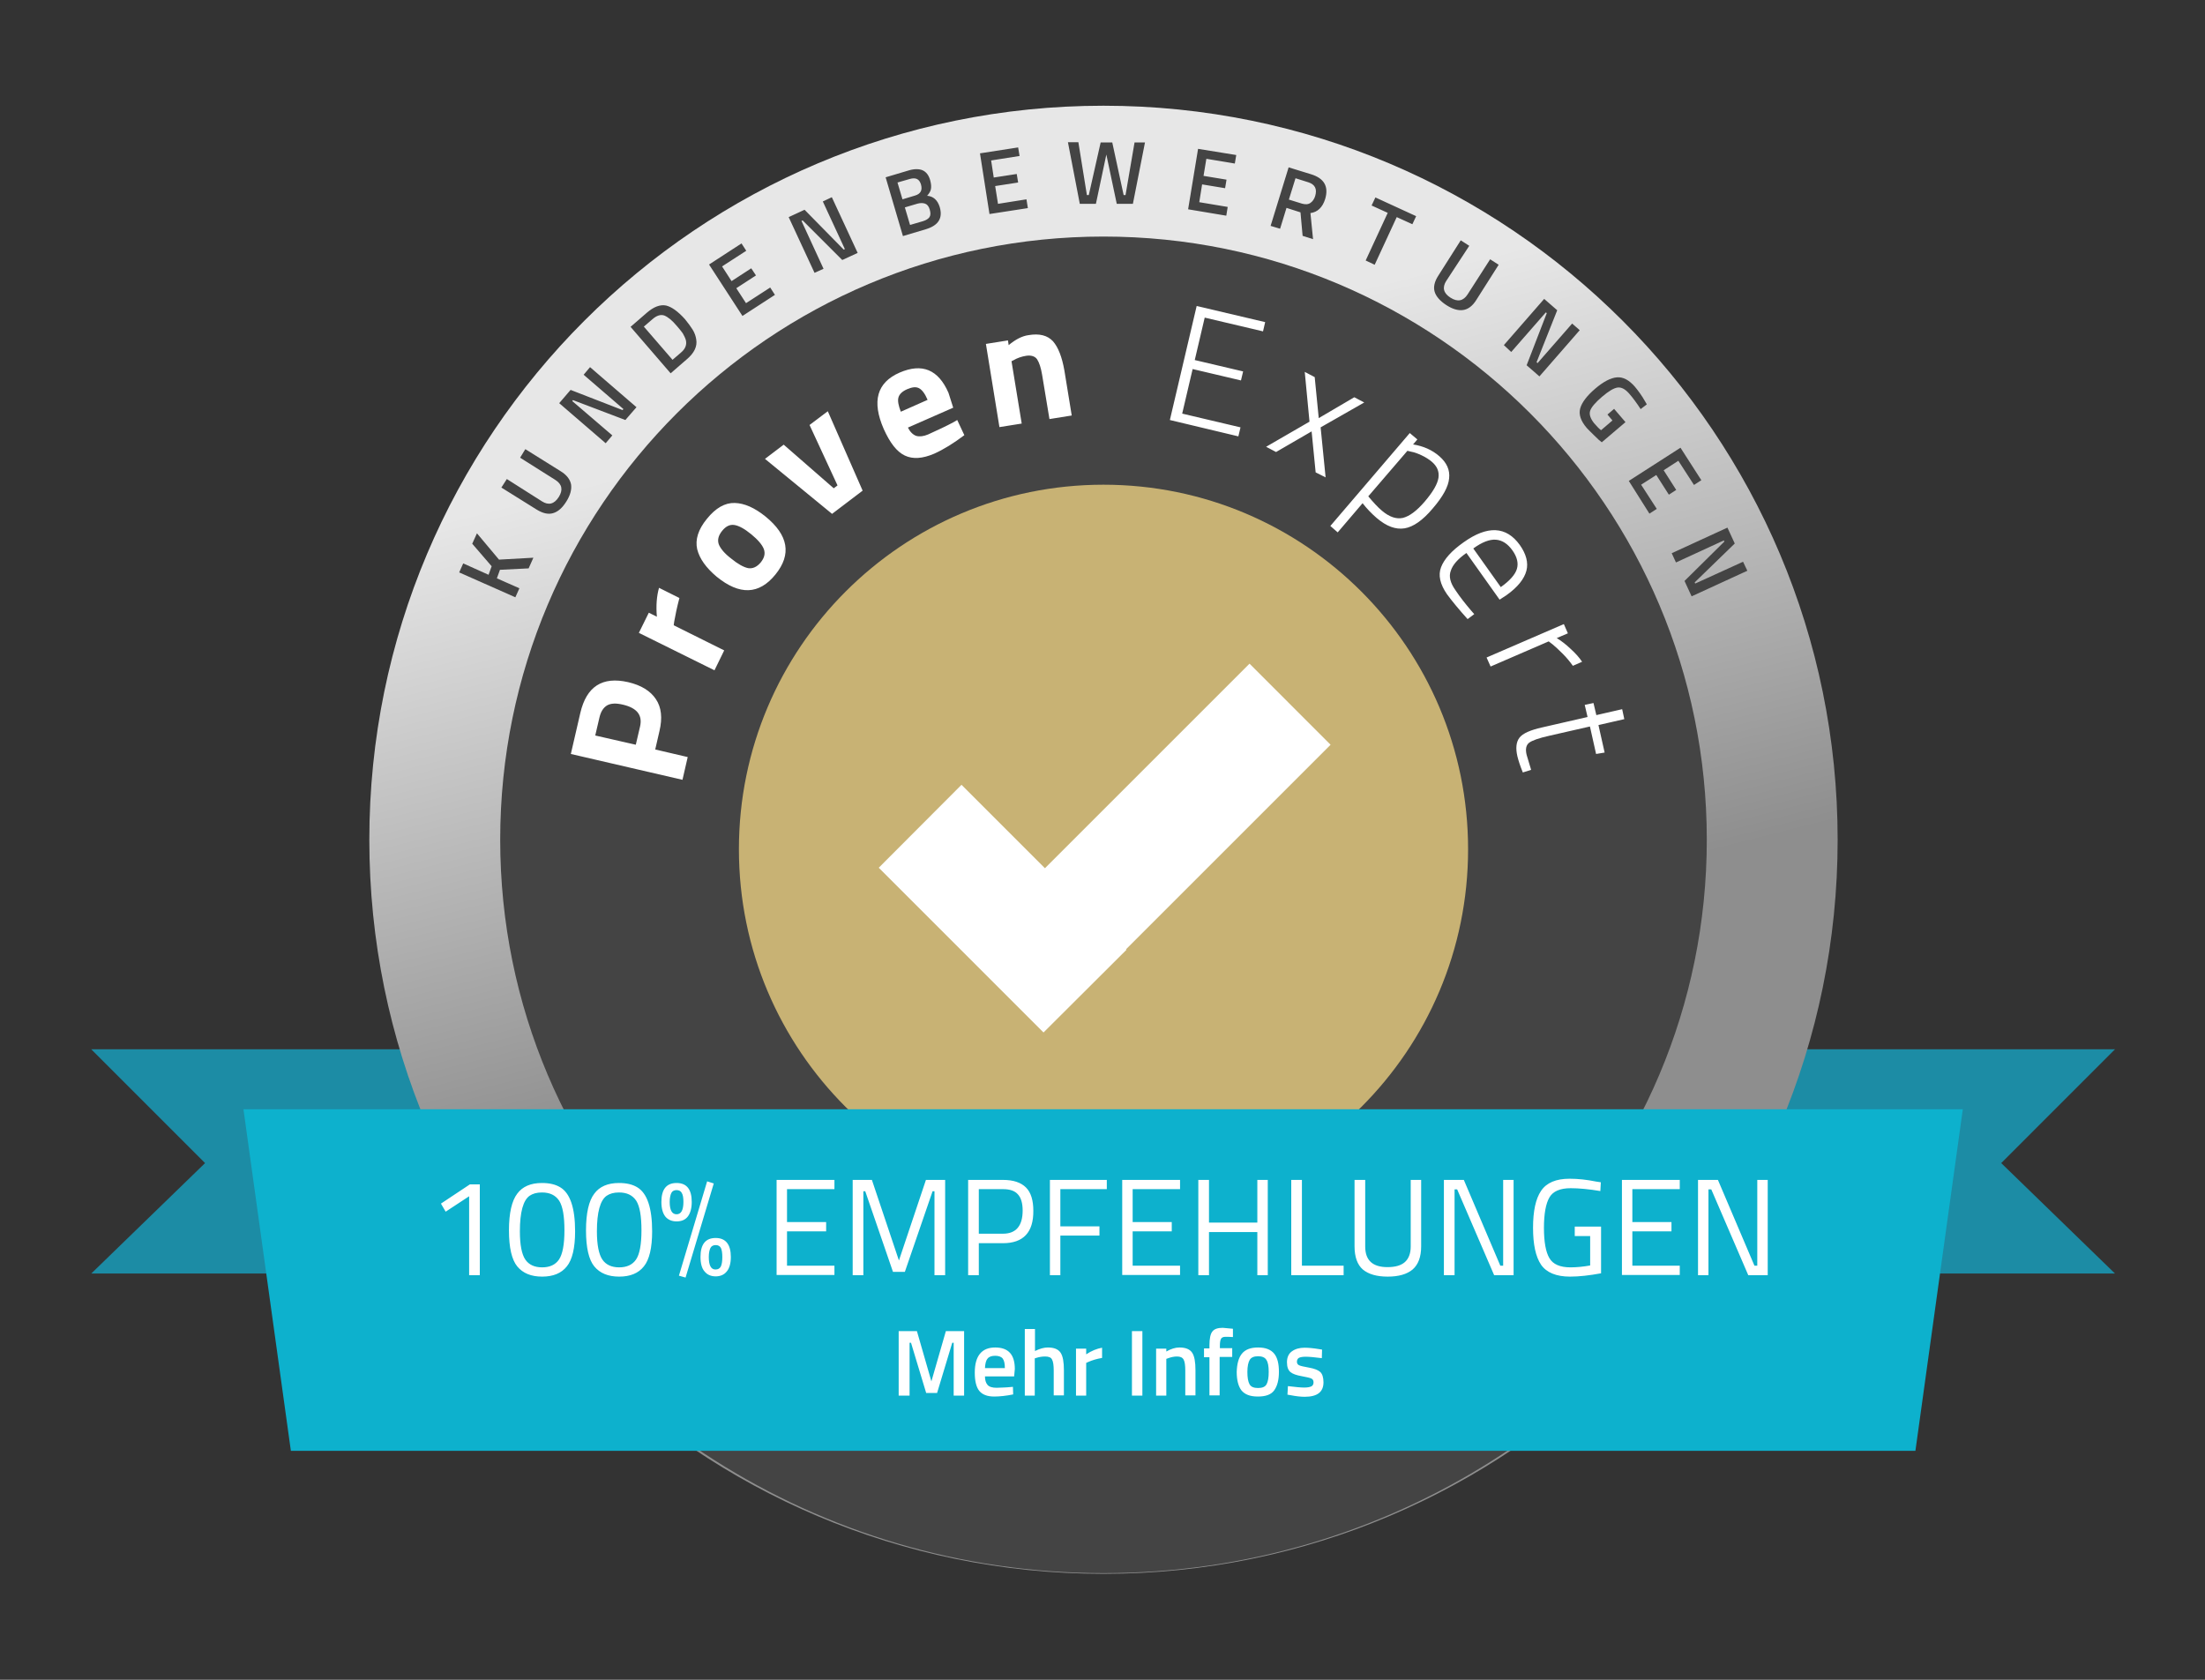
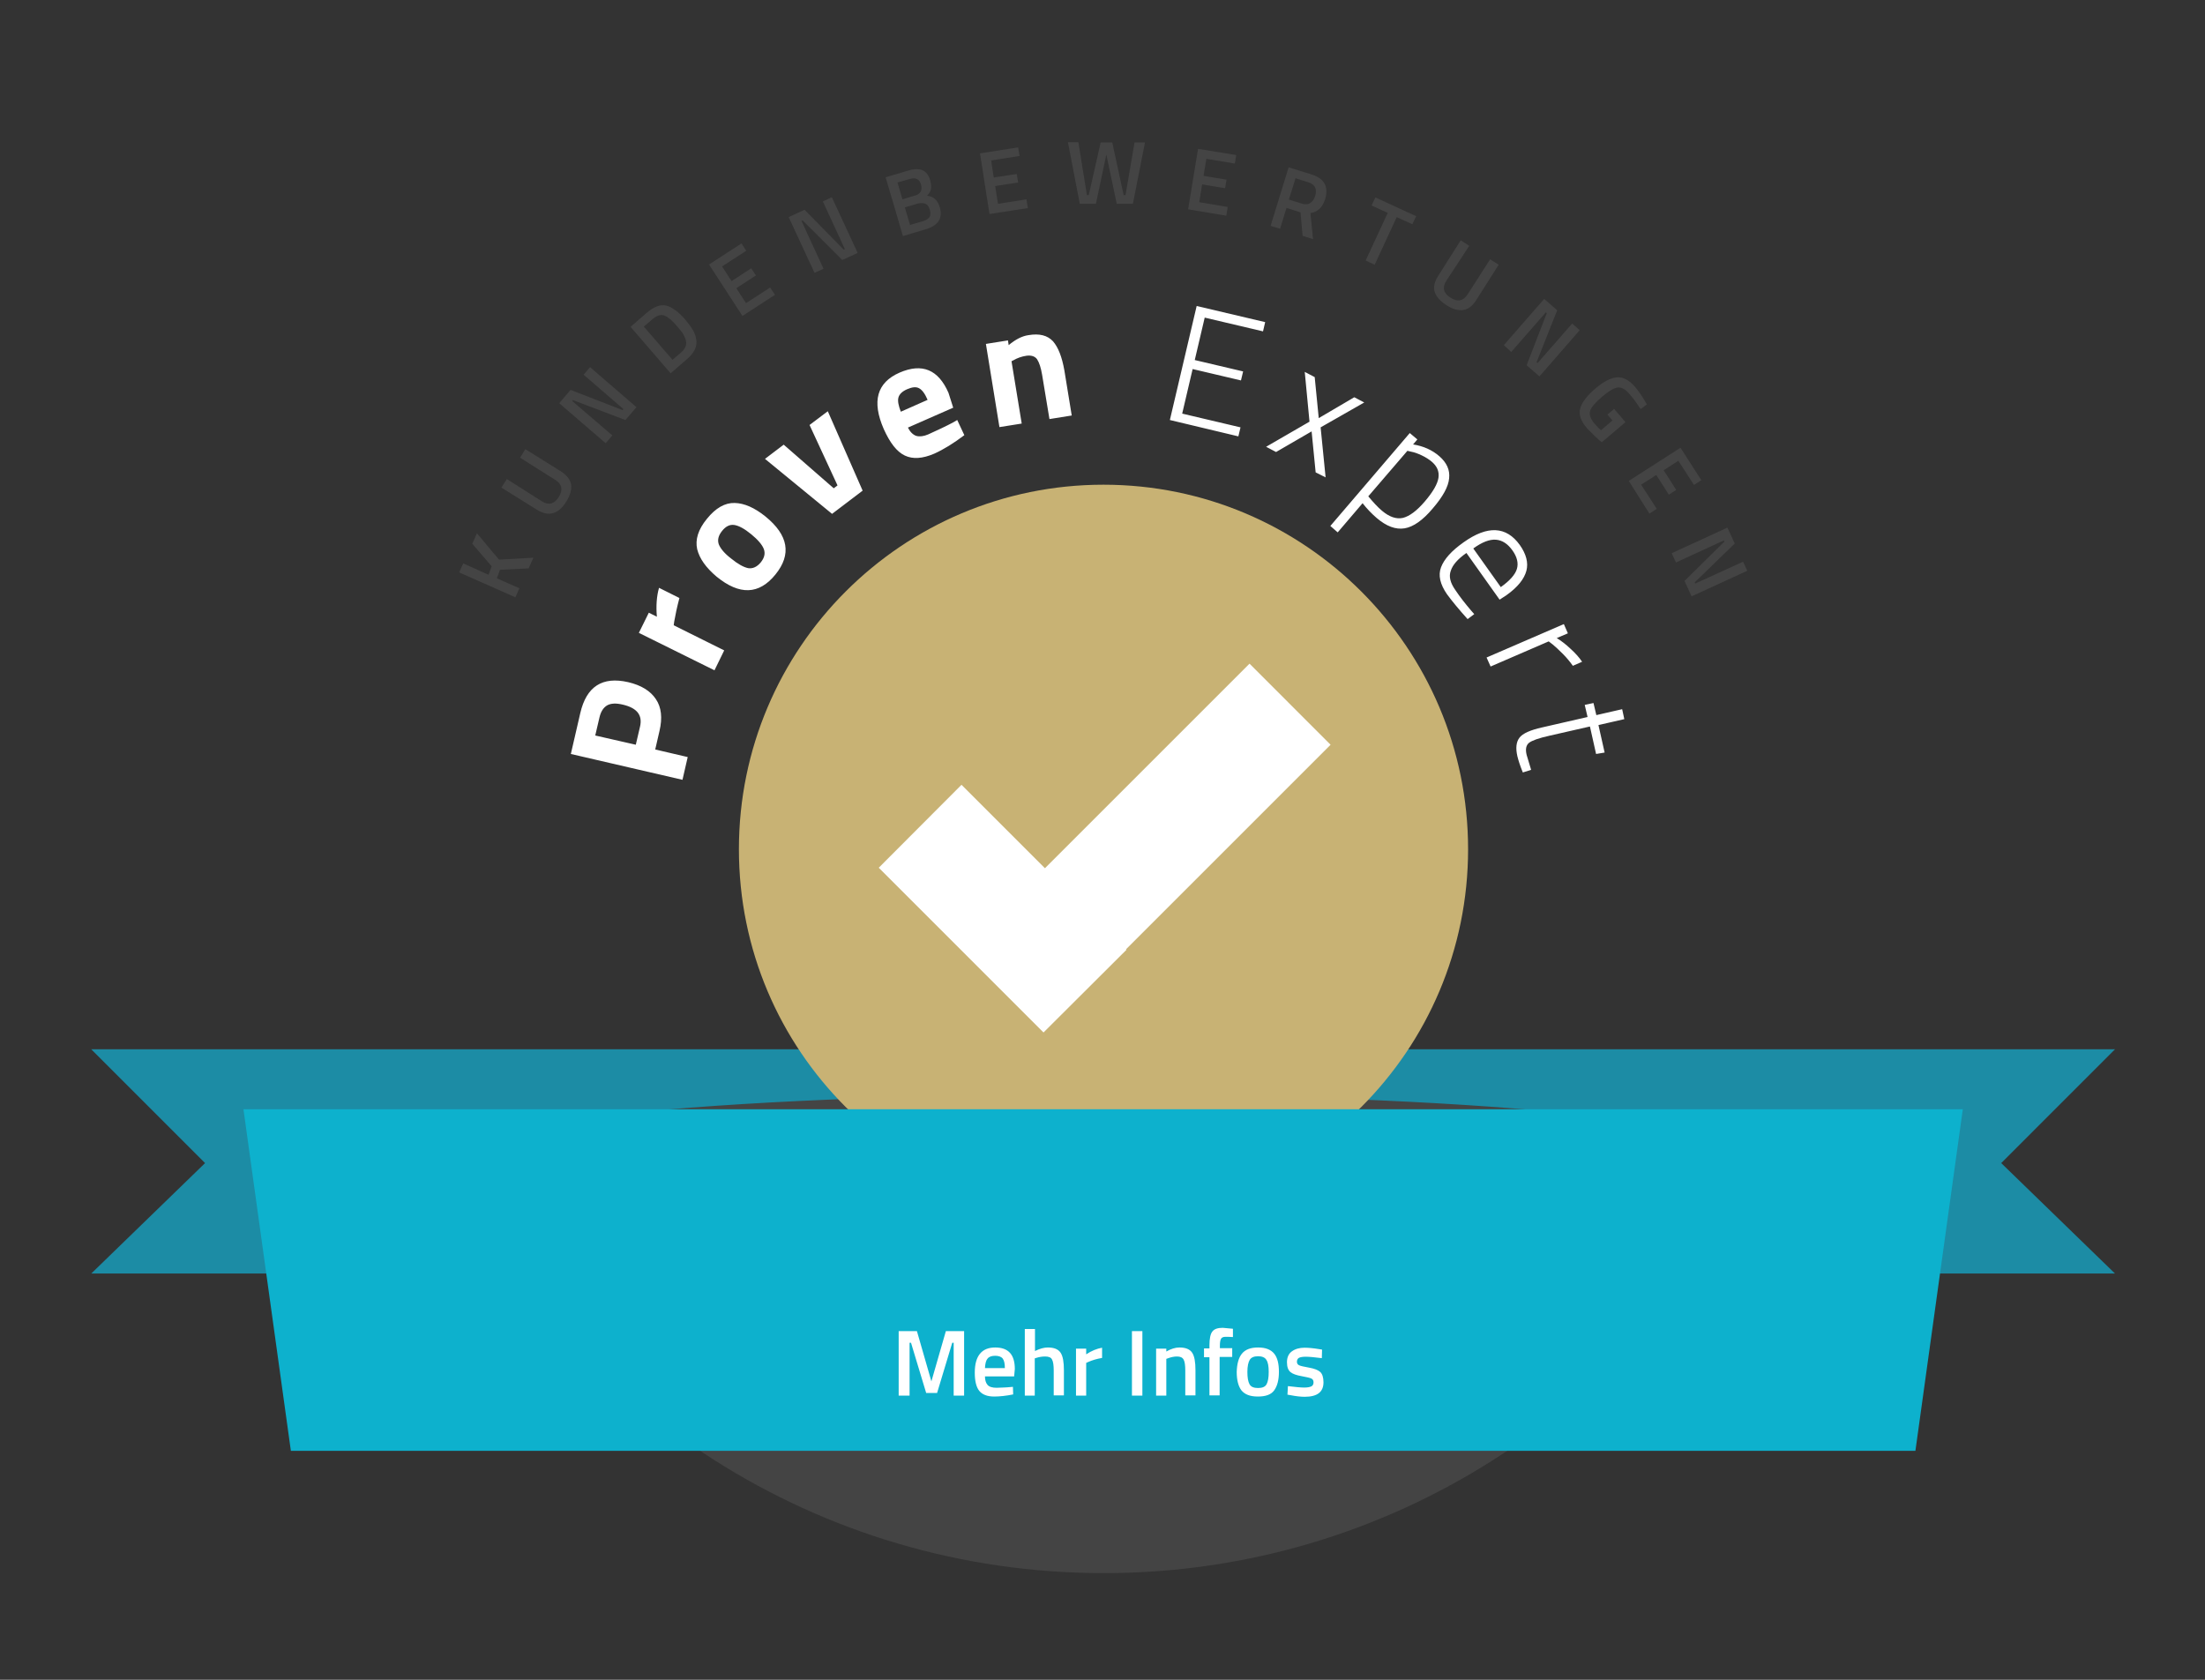
<svg xmlns="http://www.w3.org/2000/svg" width="105" height="80" viewBox="0 0 105 80" fill="none">
  <rect x="0" y="0" width="105" height="80" fill="#333333" stroke="none" />
  <path d="M100.714 60.652H4.346L9.765 55.392L4.346 49.973H100.714L95.296 55.392L100.714 60.652Z" fill="#1C8CA5" />
-   <path d="M52.547 74.954C71.855 74.954 87.507 59.302 87.507 39.994C87.507 20.687 71.855 5.035 52.547 5.035C33.239 5.035 17.587 20.687 17.587 39.994C17.587 59.302 33.239 74.954 52.547 74.954Z" fill="url('#paint0_linear_4732_459')" />
  <path d="M83.601 55.606C77.957 67.052 66.172 74.92 52.559 74.92C38.9 74.92 27.092 67.007 21.471 55.516C19.213 50.944 85.87 51 83.601 55.606Z" fill="#444444" />
-   <path d="M52.547 68.723C68.414 68.723 81.276 55.861 81.276 39.994C81.276 24.128 68.414 11.266 52.547 11.266C36.681 11.266 23.819 24.128 23.819 39.994C23.819 55.861 36.681 68.723 52.547 68.723Z" fill="#444444" />
  <path d="M52.547 57.807C62.136 57.807 69.909 50.034 69.909 40.446C69.909 30.858 62.136 23.084 52.547 23.084C42.959 23.084 35.186 30.858 35.186 40.446C35.186 50.034 42.959 57.807 52.547 57.807Z" fill="#C8B274" />
  <path d="M31.404 34.813L31.201 35.694L32.748 36.055L32.499 37.138L27.183 35.908L27.634 33.955C27.928 32.691 28.684 32.206 29.914 32.488C30.535 32.634 30.975 32.905 31.235 33.3C31.495 33.684 31.551 34.192 31.404 34.813ZM30.276 35.468L30.479 34.599C30.603 34.057 30.332 33.718 29.666 33.56C29.339 33.481 29.09 33.492 28.91 33.594C28.74 33.696 28.616 33.876 28.548 34.158L28.345 35.028L30.276 35.468ZM34.023 31.923L30.422 30.14L30.896 29.18L31.28 29.372C31.235 28.853 31.269 28.39 31.382 27.995L32.353 28.48C32.24 28.909 32.161 29.282 32.104 29.609L32.082 29.779L34.486 30.975L34.023 31.923ZM33.199 26.155C33.098 25.703 33.244 25.218 33.662 24.71C34.08 24.191 34.52 23.942 34.983 23.954C35.446 23.965 35.931 24.18 36.45 24.597C37.545 25.489 37.703 26.403 36.924 27.363C36.145 28.322 35.22 28.356 34.125 27.464C33.617 27.035 33.312 26.607 33.199 26.155ZM35.626 27.058C35.841 27.092 36.044 27.002 36.224 26.787C36.405 26.561 36.45 26.358 36.371 26.144C36.292 25.941 36.089 25.703 35.773 25.444C35.457 25.184 35.186 25.037 34.971 25.003C34.757 24.97 34.565 25.06 34.384 25.286C34.204 25.512 34.159 25.715 34.226 25.918C34.305 26.121 34.497 26.358 34.825 26.607C35.141 26.866 35.412 27.013 35.626 27.058ZM36.428 21.854L37.319 21.177L39.701 23.254L39.882 23.118L38.55 20.24L39.419 19.585L41.078 23.367L39.622 24.473L36.428 21.854ZM43.63 20.759C43.788 20.804 43.98 20.782 44.194 20.691C44.645 20.488 45.052 20.296 45.391 20.116L45.582 20.003L45.921 20.725C45.413 21.109 44.939 21.403 44.487 21.606C43.934 21.843 43.471 21.877 43.088 21.696C42.704 21.515 42.377 21.087 42.083 20.432C41.507 19.111 41.756 18.219 42.839 17.745C43.912 17.282 44.679 17.598 45.165 18.705L45.391 19.416L43.234 20.364C43.336 20.567 43.471 20.703 43.63 20.759ZM44.171 19.043C44.047 18.75 43.912 18.569 43.765 18.49C43.618 18.411 43.438 18.434 43.201 18.535C42.964 18.637 42.828 18.772 42.783 18.93C42.738 19.088 42.783 19.314 42.896 19.608L44.171 19.043ZM48.653 20.172L47.592 20.341L46.948 16.379L47.998 16.21L48.032 16.436C48.359 16.165 48.664 16.007 48.969 15.962C49.499 15.871 49.883 15.973 50.143 16.255C50.391 16.537 50.572 17 50.685 17.644L51.035 19.788L49.974 19.958L49.624 17.847C49.567 17.508 49.488 17.271 49.387 17.113C49.285 16.966 49.104 16.91 48.867 16.944C48.653 16.978 48.45 17.045 48.258 17.158L48.167 17.203L48.653 20.172ZM55.708 20.003L56.984 14.573L60.246 15.341L60.144 15.781L57.367 15.126L56.893 17.147L59.196 17.689L59.094 18.118L56.792 17.576L56.295 19.698L59.072 20.353L58.97 20.782L55.708 20.003ZM62.131 17.711L62.605 17.96L62.797 19.913L64.49 18.919L64.964 19.168L62.887 20.353L63.124 22.735L62.65 22.497L62.458 20.545L60.765 21.527L60.291 21.278L62.357 20.082L62.131 17.711ZM63.35 25.049L67.132 20.624L67.493 20.928L67.29 21.166C67.775 21.245 68.193 21.425 68.543 21.73C68.893 22.035 69.051 22.385 69.006 22.78C68.972 23.175 68.712 23.649 68.227 24.213C67.753 24.778 67.301 25.094 66.883 25.162C66.466 25.229 66.025 25.071 65.551 24.665C65.303 24.45 65.077 24.213 64.885 23.965L63.7 25.354L63.35 25.049ZM68.181 21.99C68.046 21.877 67.888 21.775 67.696 21.685C67.504 21.595 67.346 21.538 67.211 21.515L67.019 21.47L65.156 23.638C65.393 23.92 65.608 24.157 65.811 24.326C66.161 24.62 66.488 24.733 66.804 24.665C67.12 24.586 67.47 24.326 67.854 23.875C68.238 23.423 68.453 23.051 68.498 22.757C68.543 22.452 68.43 22.204 68.181 21.99ZM70.044 29.067L70.202 29.248L69.886 29.485C69.48 29.034 69.152 28.638 68.904 28.3C68.577 27.826 68.475 27.397 68.622 27.013C68.769 26.629 69.118 26.234 69.694 25.828C70.834 25.015 71.726 25.06 72.37 25.952C72.674 26.381 72.787 26.798 72.686 27.182C72.584 27.566 72.279 27.961 71.737 28.345L71.41 28.559L69.83 26.336C69.423 26.618 69.175 26.9 69.085 27.182C68.983 27.453 69.062 27.758 69.299 28.096C69.525 28.435 69.784 28.762 70.044 29.067ZM70.157 26.121L71.466 27.961C71.895 27.656 72.155 27.363 72.234 27.092C72.313 26.821 72.245 26.527 72.02 26.211C71.794 25.895 71.534 25.726 71.229 25.703C70.936 25.681 70.575 25.816 70.157 26.121ZM70.789 31.314L74.469 29.722L74.661 30.162L74.13 30.388C74.334 30.512 74.559 30.681 74.785 30.896C75.022 31.11 75.203 31.314 75.338 31.517L74.898 31.709C74.763 31.517 74.605 31.325 74.413 31.133C74.221 30.941 74.063 30.794 73.939 30.693L73.747 30.546L70.981 31.743L70.789 31.314ZM76.004 35.908L75.711 34.599L73.781 35.039C73.273 35.152 72.957 35.265 72.81 35.377C72.674 35.49 72.629 35.671 72.697 35.953L72.911 36.664L72.516 36.788C72.381 36.461 72.302 36.202 72.257 36.021C72.166 35.626 72.2 35.332 72.358 35.129C72.516 34.926 72.877 34.768 73.431 34.644L75.598 34.147L75.463 33.571L75.88 33.481L76.016 34.057L77.246 33.775L77.348 34.249L76.117 34.531L76.411 35.84L76.004 35.908Z" fill="white" />
  <path d="M24.733 28.017L24.541 28.446L21.866 27.261L22.058 26.832L23.265 27.374L23.412 26.968L22.487 25.895L22.712 25.399L23.762 26.652L25.399 26.561L25.173 27.069L23.807 27.137L23.661 27.543L24.733 28.017ZM25.805 23.875C26.121 24.078 26.392 24.01 26.607 23.672C26.821 23.333 26.765 23.062 26.449 22.859L24.767 21.798L25.015 21.391L26.697 22.441C26.991 22.622 27.149 22.836 27.194 23.073C27.228 23.31 27.16 23.581 26.968 23.886C26.776 24.191 26.573 24.371 26.336 24.439C26.11 24.507 25.851 24.45 25.557 24.27L23.875 23.22L24.135 22.814L25.805 23.875ZM28.842 21.109L26.629 19.201L27.171 18.569L29.643 19.529L29.689 19.483L27.792 17.847L28.097 17.485L30.309 19.393L29.779 20.003L27.284 19.055L27.25 19.1L29.158 20.736L28.842 21.109ZM32.703 17.113L31.935 17.779L30.027 15.566L30.795 14.9C31.133 14.607 31.438 14.494 31.72 14.551C31.991 14.618 32.285 14.833 32.612 15.194C32.77 15.386 32.894 15.555 32.985 15.702C33.075 15.849 33.132 16.007 33.154 16.165C33.211 16.492 33.064 16.808 32.703 17.113ZM32.228 15.521C32.003 15.25 31.799 15.092 31.63 15.025C31.461 14.968 31.269 15.025 31.066 15.205L30.659 15.555L32.025 17.136L32.432 16.786C32.646 16.605 32.714 16.402 32.657 16.187C32.623 16.075 32.567 15.973 32.511 15.871C32.443 15.77 32.341 15.657 32.228 15.521ZM35.355 15.047L33.764 12.598L35.31 11.593L35.536 11.943L34.384 12.688L34.836 13.388L35.773 12.778L35.999 13.117L35.062 13.726L35.525 14.438L36.676 13.693L36.902 14.043L35.355 15.047ZM38.787 12.993L37.556 10.34L38.313 9.99L40.175 11.886L40.232 11.864L39.182 9.595L39.611 9.392L40.841 12.045L40.108 12.383L38.222 10.498L38.166 10.521L39.216 12.801L38.787 12.993ZM42.173 8.444L43.234 8.128C43.517 8.037 43.754 8.037 43.923 8.105C44.104 8.184 44.228 8.342 44.296 8.59C44.341 8.76 44.352 8.895 44.329 9.008C44.307 9.121 44.239 9.223 44.149 9.324C44.442 9.347 44.645 9.527 44.747 9.855C44.905 10.385 44.691 10.735 44.092 10.916L42.997 11.243L42.173 8.444ZM43.325 8.523L42.738 8.692L42.975 9.493L43.573 9.313C43.844 9.234 43.934 9.053 43.855 8.782C43.776 8.523 43.607 8.444 43.325 8.523ZM43.697 9.697L43.088 9.877L43.336 10.713L43.957 10.532C44.104 10.487 44.205 10.419 44.262 10.34C44.318 10.25 44.318 10.137 44.273 9.979C44.228 9.821 44.149 9.73 44.047 9.697C43.946 9.663 43.833 9.663 43.697 9.697ZM47.118 10.193L46.666 7.303L48.483 7.021L48.551 7.428L47.197 7.642L47.321 8.455L48.416 8.286L48.483 8.692L47.389 8.861L47.524 9.708L48.879 9.493L48.946 9.911L47.118 10.193ZM50.854 6.773H51.351L51.757 9.29H51.847L52.412 6.784H52.965L53.507 9.29H53.597L54.026 6.784H54.523L53.947 9.708H53.179L52.683 7.36L52.186 9.708H51.419L50.854 6.773ZM56.577 9.968L57.051 7.089L58.869 7.383L58.801 7.789L57.446 7.563L57.311 8.376L58.406 8.556L58.338 8.963L57.243 8.782L57.108 9.629L58.462 9.855L58.395 10.272L56.577 9.968ZM61.262 9.9L60.957 10.893L60.505 10.758L61.363 7.97L62.425 8.297C63.057 8.489 63.282 8.884 63.102 9.482C62.978 9.877 62.741 10.103 62.402 10.148L62.526 11.39L62.029 11.232L61.928 10.114L61.262 9.9ZM62.628 9.335C62.729 8.997 62.616 8.782 62.3 8.681L61.691 8.489L61.375 9.505L61.996 9.697C62.154 9.742 62.289 9.742 62.402 9.663C62.504 9.595 62.583 9.482 62.628 9.335ZM65.314 9.787L65.495 9.403L67.436 10.295L67.256 10.679L66.511 10.34L65.461 12.609L65.032 12.406L66.082 10.137L65.314 9.787ZM68.87 13.377C68.667 13.693 68.735 13.964 69.073 14.178C69.412 14.393 69.683 14.336 69.886 14.02L70.959 12.349L71.365 12.609L70.304 14.28C70.123 14.573 69.909 14.731 69.672 14.765C69.434 14.799 69.164 14.72 68.87 14.528C68.577 14.336 68.385 14.122 68.317 13.896C68.249 13.67 68.306 13.411 68.498 13.117L69.559 11.446L69.965 11.706L68.87 13.377ZM71.613 16.436L73.532 14.235L74.153 14.776L73.171 17.248L73.216 17.294L74.864 15.409L75.225 15.725L73.306 17.926L72.697 17.395L73.656 14.912L73.611 14.878L71.963 16.763L71.613 16.436ZM76.546 19.743L76.862 19.472L77.404 20.104L76.275 21.064C76.207 21.019 76.095 20.917 75.925 20.748C75.756 20.578 75.632 20.466 75.564 20.387C75.271 20.048 75.169 19.732 75.248 19.45C75.327 19.168 75.564 18.851 75.959 18.513C76.354 18.174 76.704 17.994 76.998 17.971C77.291 17.948 77.573 18.095 77.856 18.422C78.014 18.614 78.183 18.84 78.341 19.122L78.42 19.258L78.126 19.483C77.935 19.19 77.754 18.942 77.573 18.738C77.393 18.535 77.212 18.434 77.032 18.456C76.851 18.479 76.603 18.626 76.287 18.897C75.97 19.168 75.778 19.393 75.722 19.563C75.666 19.732 75.733 19.935 75.914 20.161C76.049 20.319 76.162 20.432 76.241 20.488L76.783 20.025L76.546 19.743ZM77.562 22.904L80.023 21.323L81.016 22.87L80.666 23.096L79.921 21.944L79.222 22.396L79.82 23.333L79.47 23.559L78.871 22.622L78.149 23.084L78.894 24.236L78.544 24.462L77.562 22.904ZM79.605 26.347L82.258 25.128L82.608 25.884L80.7 27.735L80.723 27.792L83.003 26.753L83.206 27.182L80.553 28.401L80.215 27.668L82.111 25.794L82.089 25.737L79.808 26.787L79.605 26.347Z" fill="#444444" />
  <path d="M53.62 45.209L53.642 45.232L49.691 49.172L41.846 41.326L45.786 37.376L49.759 41.349L59.501 31.607L63.361 35.468L53.62 45.209Z" fill="white" />
  <path d="M91.21 69.096H13.851L11.593 52.829H93.467L91.21 69.096Z" fill="#0DB1CD" />
-   <path d="M22.848 56.407V60.731H22.34V56.972L21.222 57.706L20.997 57.322L22.374 56.407H22.848ZM25.805 56.34C26.167 56.34 26.449 56.407 26.675 56.543C27.149 56.825 27.386 57.525 27.386 58.643C27.386 59.433 27.25 59.997 26.991 60.313C26.731 60.641 26.336 60.799 25.817 60.799C25.297 60.799 24.902 60.641 24.631 60.313C24.372 59.997 24.236 59.422 24.236 58.597C24.236 57.773 24.372 57.186 24.631 56.848C24.88 56.509 25.275 56.34 25.805 56.34ZM25.805 56.791C25.557 56.791 25.365 56.848 25.218 56.949C24.914 57.164 24.756 57.728 24.756 58.643C24.756 59.286 24.846 59.738 25.015 59.986C25.184 60.234 25.455 60.358 25.817 60.358C26.178 60.358 26.449 60.234 26.618 59.986C26.787 59.738 26.878 59.275 26.878 58.597C26.878 57.92 26.799 57.457 26.629 57.186C26.449 56.916 26.178 56.791 25.805 56.791ZM29.474 56.34C29.835 56.34 30.117 56.407 30.343 56.543C30.817 56.825 31.054 57.525 31.054 58.643C31.054 59.433 30.919 59.997 30.659 60.313C30.4 60.641 30.005 60.799 29.485 60.799C28.966 60.799 28.571 60.641 28.3 60.313C28.04 59.997 27.905 59.422 27.905 58.597C27.905 57.773 28.04 57.186 28.3 56.848C28.548 56.509 28.944 56.34 29.474 56.34ZM29.474 56.791C29.226 56.791 29.034 56.848 28.887 56.949C28.582 57.164 28.424 57.728 28.424 58.643C28.424 59.286 28.515 59.738 28.684 59.986C28.853 60.234 29.124 60.358 29.485 60.358C29.847 60.358 30.117 60.234 30.287 59.986C30.456 59.738 30.546 59.275 30.546 58.597C30.546 57.92 30.467 57.457 30.298 57.186C30.117 56.916 29.847 56.791 29.474 56.791ZM32.217 56.34C32.703 56.34 32.94 56.645 32.94 57.243C32.94 57.548 32.872 57.785 32.748 57.943C32.623 58.101 32.443 58.169 32.217 58.169C31.991 58.169 31.811 58.09 31.686 57.943C31.562 57.785 31.495 57.559 31.495 57.243C31.495 56.645 31.732 56.34 32.217 56.34ZM31.89 57.243C31.89 57.638 32.003 57.83 32.217 57.83C32.432 57.83 32.544 57.638 32.544 57.243C32.544 57.051 32.522 56.904 32.465 56.814C32.42 56.724 32.33 56.678 32.217 56.678C32.104 56.678 32.014 56.724 31.969 56.814C31.924 56.904 31.89 57.051 31.89 57.243ZM32.33 60.754L33.673 56.261L33.989 56.362L32.646 60.844L32.33 60.754ZM33.357 59.862C33.357 59.263 33.594 58.959 34.08 58.959C34.554 58.959 34.802 59.263 34.802 59.862C34.802 60.166 34.734 60.404 34.61 60.55C34.486 60.708 34.305 60.787 34.08 60.787C33.854 60.787 33.673 60.708 33.549 60.55C33.425 60.415 33.357 60.178 33.357 59.862ZM33.752 59.862C33.752 60.257 33.854 60.46 34.068 60.46C34.193 60.46 34.272 60.415 34.328 60.313C34.373 60.212 34.396 60.065 34.396 59.873C34.396 59.67 34.373 59.523 34.328 59.433C34.283 59.343 34.193 59.297 34.08 59.297C33.967 59.297 33.877 59.343 33.831 59.433C33.786 59.523 33.752 59.67 33.752 59.862ZM36.981 60.731V56.193H39.735V56.633H37.477V58.202H39.34V58.643H37.477V60.279H39.735V60.72H36.981V60.731ZM40.604 60.731V56.193H41.519L42.806 60.031L44.092 56.193H45.007V60.731H44.499V56.735H44.408L43.088 60.573H42.523L41.203 56.735H41.112V60.731H40.604ZM47.761 59.207H46.61V60.731H46.102V56.193H47.761C48.258 56.193 48.619 56.317 48.856 56.554C49.093 56.791 49.206 57.164 49.206 57.66C49.217 58.688 48.732 59.207 47.761 59.207ZM46.61 58.755H47.761C48.382 58.755 48.698 58.383 48.698 57.649C48.698 57.299 48.619 57.04 48.472 56.882C48.325 56.712 48.088 56.633 47.761 56.633H46.61V58.755ZM49.996 60.731V56.193H52.705V56.633H50.493V58.406H52.355V58.846H50.493V60.731H49.996ZM53.439 60.731V56.193H56.193V56.633H53.936V58.202H55.798V58.643H53.936V60.279H56.193V60.72H53.439V60.731ZM59.873 60.731V58.676H57.571V60.731H57.063V56.193H57.571V58.225H59.873V56.193H60.37V60.731H59.873ZM63.982 60.731H61.488V56.193H61.996V60.279H63.982V60.731ZM65.01 59.365C65.01 60.02 65.359 60.347 66.071 60.347C66.443 60.347 66.714 60.268 66.895 60.11C67.075 59.952 67.177 59.704 67.177 59.365V56.193H67.674V59.354C67.674 59.862 67.538 60.223 67.267 60.46C66.996 60.686 66.601 60.799 66.082 60.799C65.563 60.799 65.168 60.686 64.897 60.46C64.637 60.234 64.502 59.862 64.502 59.354V56.193H65.01V59.365ZM68.757 60.731V56.193H69.706L71.444 60.279H71.579V56.193H72.076V60.731H71.15L69.389 56.645H69.265V60.731H68.757ZM74.988 58.868V58.417H76.241V60.641C75.688 60.742 75.203 60.799 74.763 60.799C74.108 60.799 73.645 60.607 73.385 60.234C73.126 59.85 73.002 59.263 73.002 58.473C73.002 57.683 73.126 57.096 73.385 56.712C73.645 56.328 74.097 56.137 74.74 56.137C75.146 56.137 75.564 56.182 76.004 56.272L76.23 56.306L76.207 56.724C75.666 56.633 75.192 56.588 74.796 56.588C74.288 56.588 73.95 56.735 73.781 57.028C73.611 57.322 73.521 57.807 73.521 58.473C73.521 59.151 73.611 59.636 73.781 59.918C73.95 60.212 74.288 60.358 74.785 60.358C75.09 60.358 75.406 60.325 75.722 60.268V58.868H74.988ZM77.235 60.731V56.193H79.989V56.633H77.731V58.202H79.594V58.643H77.731V60.279H79.989V60.72H77.235V60.731ZM80.858 60.731V56.193H81.806L83.545 60.279H83.68V56.193H84.177V60.731H83.251L81.49 56.645H81.355V60.731H80.858Z" fill="white" />
  <path d="M42.794 66.465V63.395H43.663L44.352 65.788L45.041 63.395H45.91V66.465H45.413V63.948H45.345L44.623 66.341H44.104L43.381 63.948H43.313V66.465H42.794ZM48.111 66.059L48.235 66.048L48.246 66.409C47.908 66.477 47.603 66.51 47.343 66.51C47.016 66.51 46.779 66.42 46.632 66.24C46.486 66.059 46.418 65.766 46.418 65.37C46.418 64.58 46.745 64.174 47.389 64.174C48.021 64.174 48.325 64.513 48.325 65.201L48.292 65.551H46.903C46.903 65.732 46.948 65.867 47.027 65.957C47.106 66.048 47.253 66.093 47.456 66.093C47.671 66.082 47.897 66.082 48.111 66.059ZM47.851 65.167C47.851 64.942 47.818 64.795 47.75 64.704C47.682 64.614 47.558 64.569 47.389 64.569C47.219 64.569 47.095 64.614 47.027 64.704C46.948 64.795 46.914 64.953 46.903 65.156H47.851V65.167ZM49.285 66.465H48.8V63.293H49.285V64.343C49.511 64.23 49.714 64.174 49.895 64.174C50.188 64.174 50.391 64.253 50.504 64.422C50.617 64.591 50.662 64.874 50.662 65.257V66.454H50.177V65.269C50.177 65.032 50.154 64.851 50.098 64.75C50.053 64.648 49.94 64.603 49.77 64.603C49.624 64.603 49.488 64.625 49.341 64.671L49.274 64.693V66.465H49.285ZM51.238 66.465V64.23H51.723V64.501C51.972 64.332 52.231 64.23 52.48 64.185V64.671C52.22 64.716 52.005 64.783 51.825 64.862L51.723 64.908V66.465H51.238ZM53.902 66.465V63.395H54.399V66.465H53.902ZM55.539 66.465H55.053V64.23H55.539V64.366C55.753 64.242 55.968 64.174 56.16 64.174C56.453 64.174 56.656 64.253 56.769 64.422C56.882 64.591 56.927 64.874 56.927 65.257V66.454H56.442V65.269C56.442 65.032 56.419 64.851 56.363 64.75C56.306 64.648 56.205 64.603 56.047 64.603C55.9 64.603 55.753 64.637 55.606 64.693L55.539 64.716V66.465ZM58.078 64.637V66.454H57.593V64.637H57.334V64.219H57.593V64.072C57.593 63.756 57.638 63.53 57.729 63.417C57.819 63.293 57.988 63.237 58.225 63.237L58.711 63.282V63.677C58.564 63.666 58.44 63.666 58.349 63.666C58.248 63.666 58.18 63.7 58.146 63.756C58.112 63.813 58.09 63.925 58.09 64.072V64.208H58.677V64.625H58.078V64.637ZM59.14 64.467C59.298 64.275 59.546 64.174 59.907 64.174C60.269 64.174 60.517 64.275 60.675 64.467C60.833 64.659 60.901 64.953 60.901 65.337C60.901 65.72 60.822 66.014 60.675 66.217C60.528 66.42 60.269 66.51 59.896 66.51C59.523 66.51 59.275 66.409 59.117 66.217C58.97 66.025 58.891 65.732 58.891 65.337C58.903 64.953 58.982 64.659 59.14 64.467ZM59.501 65.924C59.569 66.048 59.704 66.104 59.907 66.104C60.11 66.104 60.246 66.048 60.314 65.924C60.381 65.799 60.415 65.608 60.415 65.337C60.415 65.066 60.381 64.874 60.302 64.761C60.235 64.648 60.099 64.591 59.907 64.591C59.715 64.591 59.58 64.648 59.512 64.761C59.444 64.874 59.399 65.066 59.399 65.337C59.399 65.608 59.433 65.799 59.501 65.924ZM62.944 64.682C62.594 64.637 62.334 64.614 62.176 64.614C62.018 64.614 61.905 64.637 61.849 64.671C61.792 64.704 61.758 64.772 61.758 64.851C61.758 64.93 61.792 64.987 61.86 65.02C61.928 65.054 62.086 65.088 62.334 65.133C62.583 65.178 62.763 65.246 62.865 65.337C62.966 65.427 63.023 65.596 63.023 65.833C63.023 66.07 62.944 66.24 62.797 66.353C62.65 66.465 62.425 66.522 62.131 66.522C61.95 66.522 61.725 66.499 61.442 66.443L61.307 66.42L61.33 66.014C61.691 66.059 61.95 66.082 62.108 66.082C62.267 66.082 62.379 66.059 62.447 66.025C62.515 65.991 62.549 65.924 62.549 65.833C62.549 65.743 62.515 65.686 62.447 65.653C62.379 65.619 62.233 65.585 61.984 65.54C61.736 65.495 61.567 65.438 61.454 65.348C61.341 65.257 61.284 65.1 61.284 64.874C61.284 64.648 61.363 64.467 61.522 64.355C61.679 64.242 61.883 64.185 62.12 64.185C62.312 64.185 62.549 64.208 62.82 64.253L62.955 64.275L62.944 64.682Z" fill="white" />
  <defs>
    <linearGradient id="paint0_linear_4732_459" x1="46.771" y1="17.278" x2="54.609" y2="48.091" gradientUnits="userSpaceOnUse">
      <stop offset="0.03" stop-color="#E7E7E7" />
      <stop offset="0.981" stop-color="#8E8E8E" />
    </linearGradient>
  </defs>
</svg>